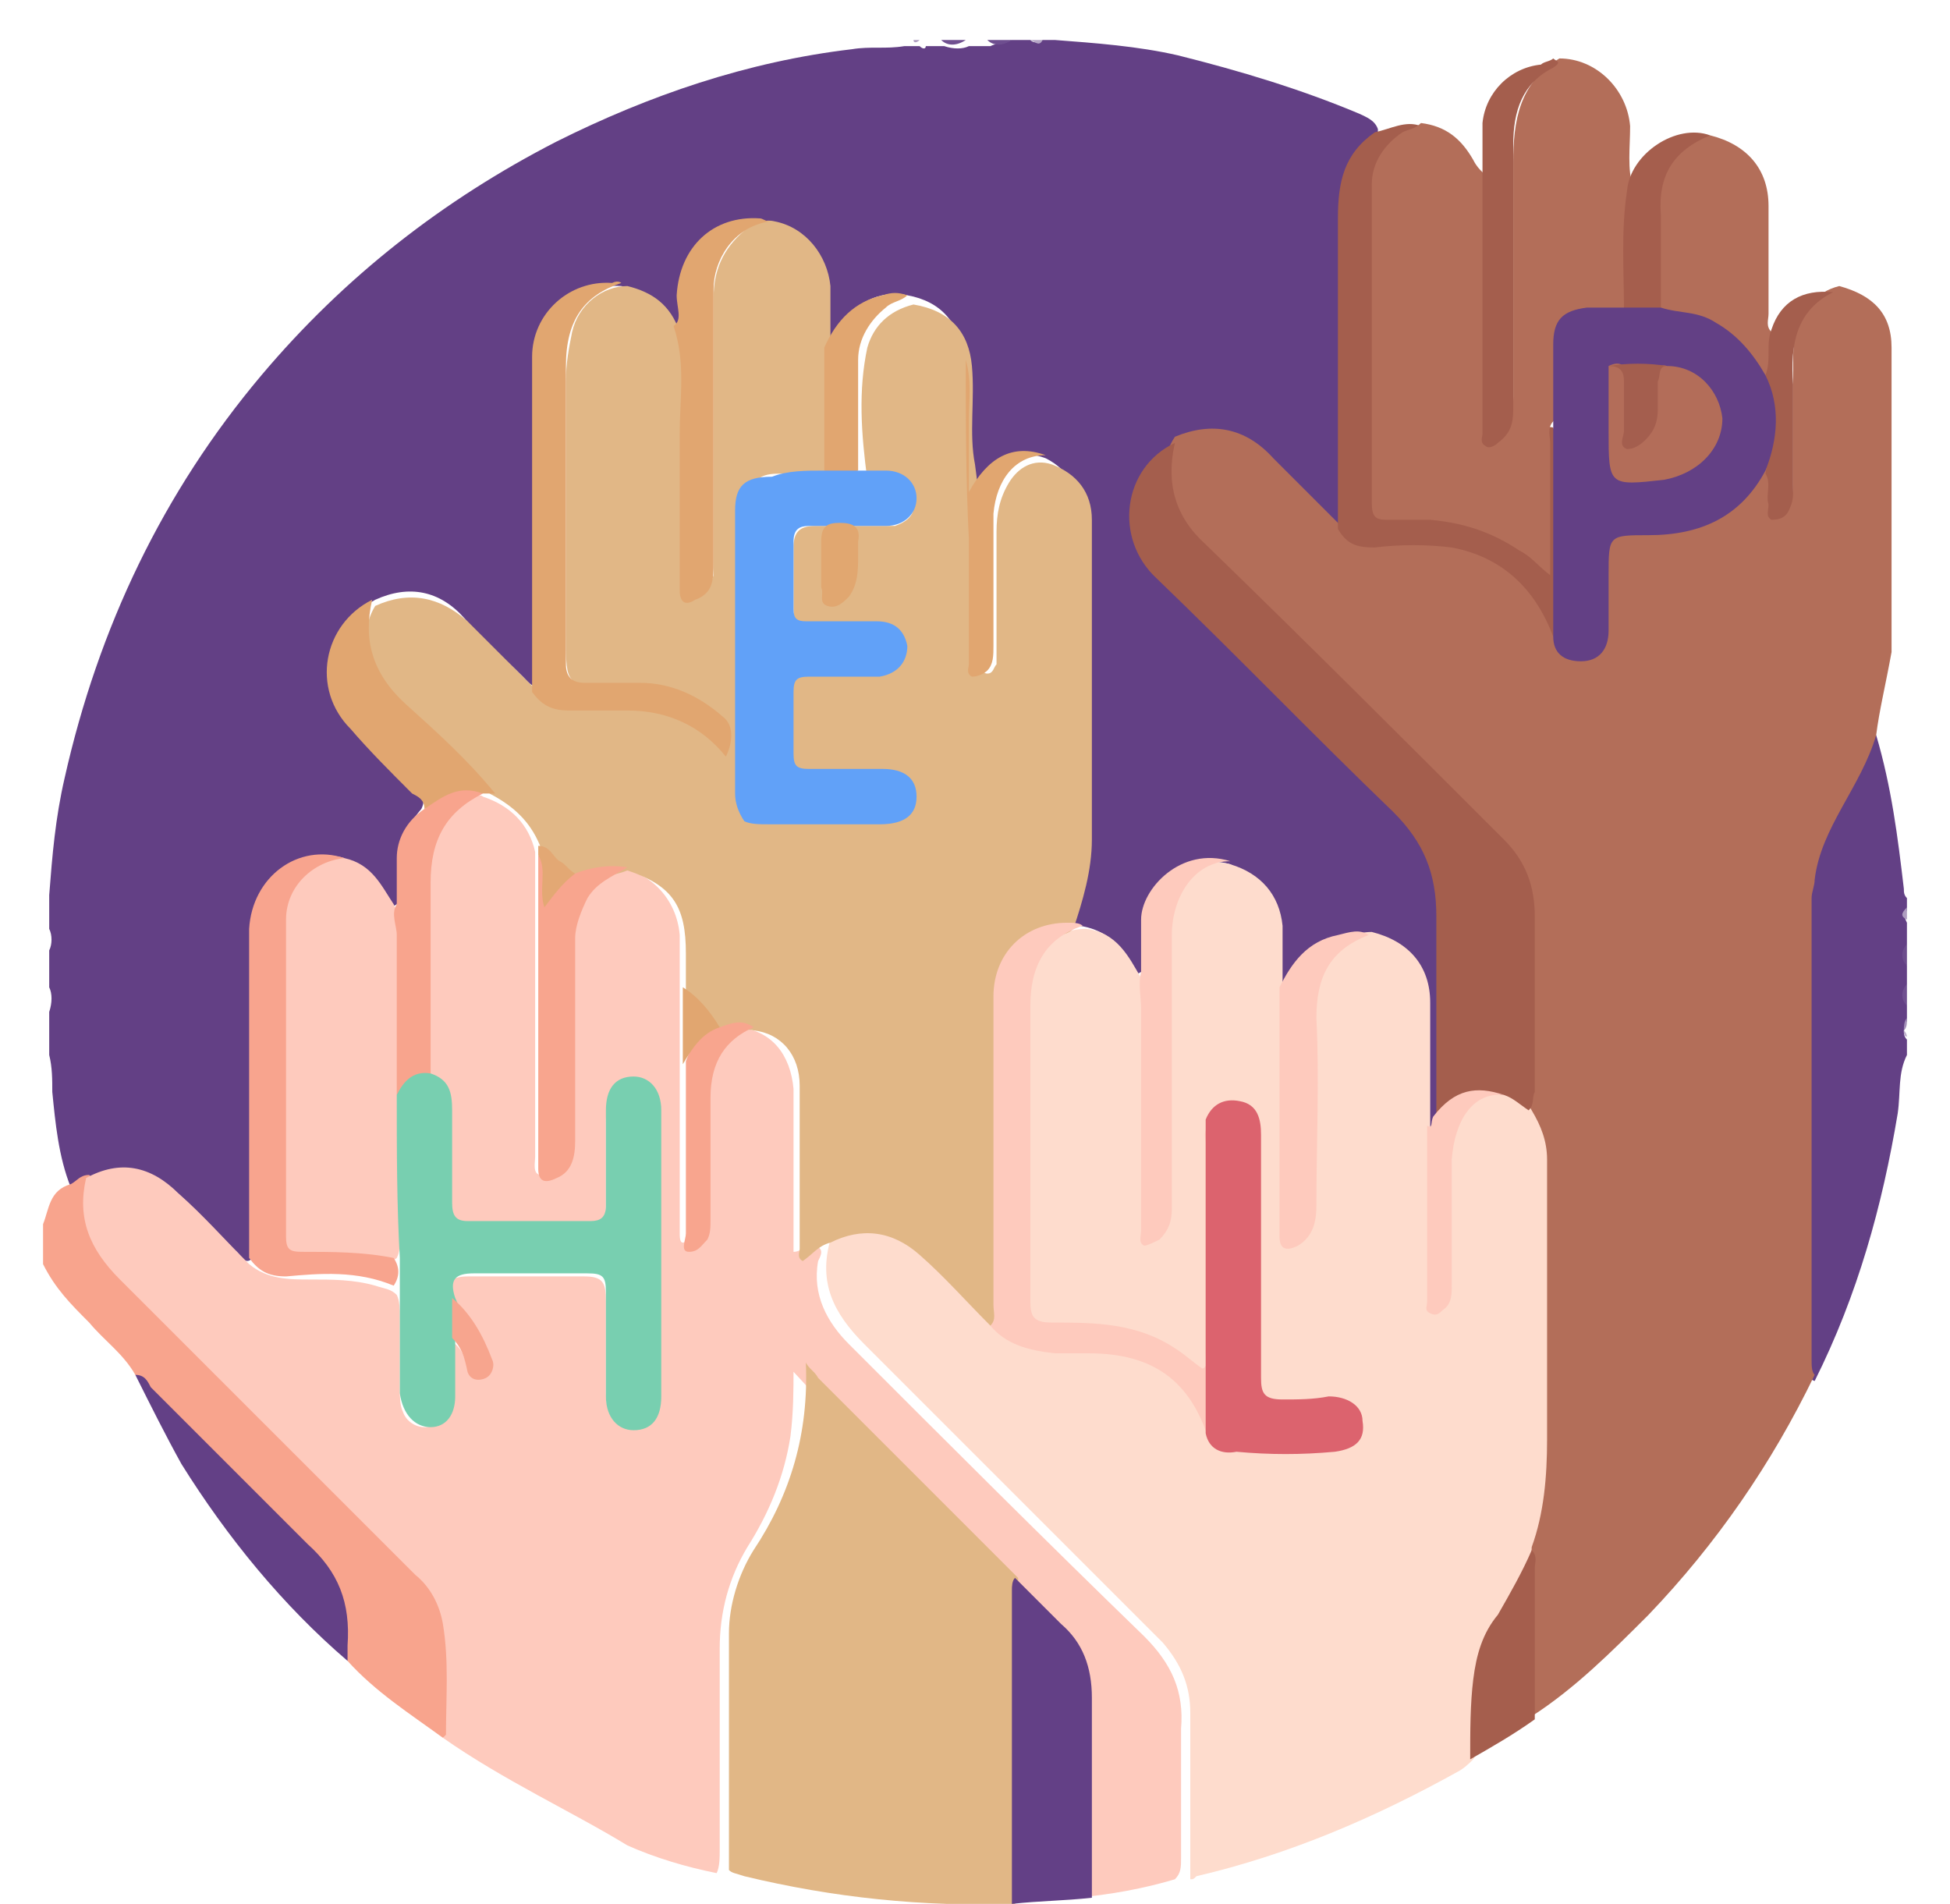
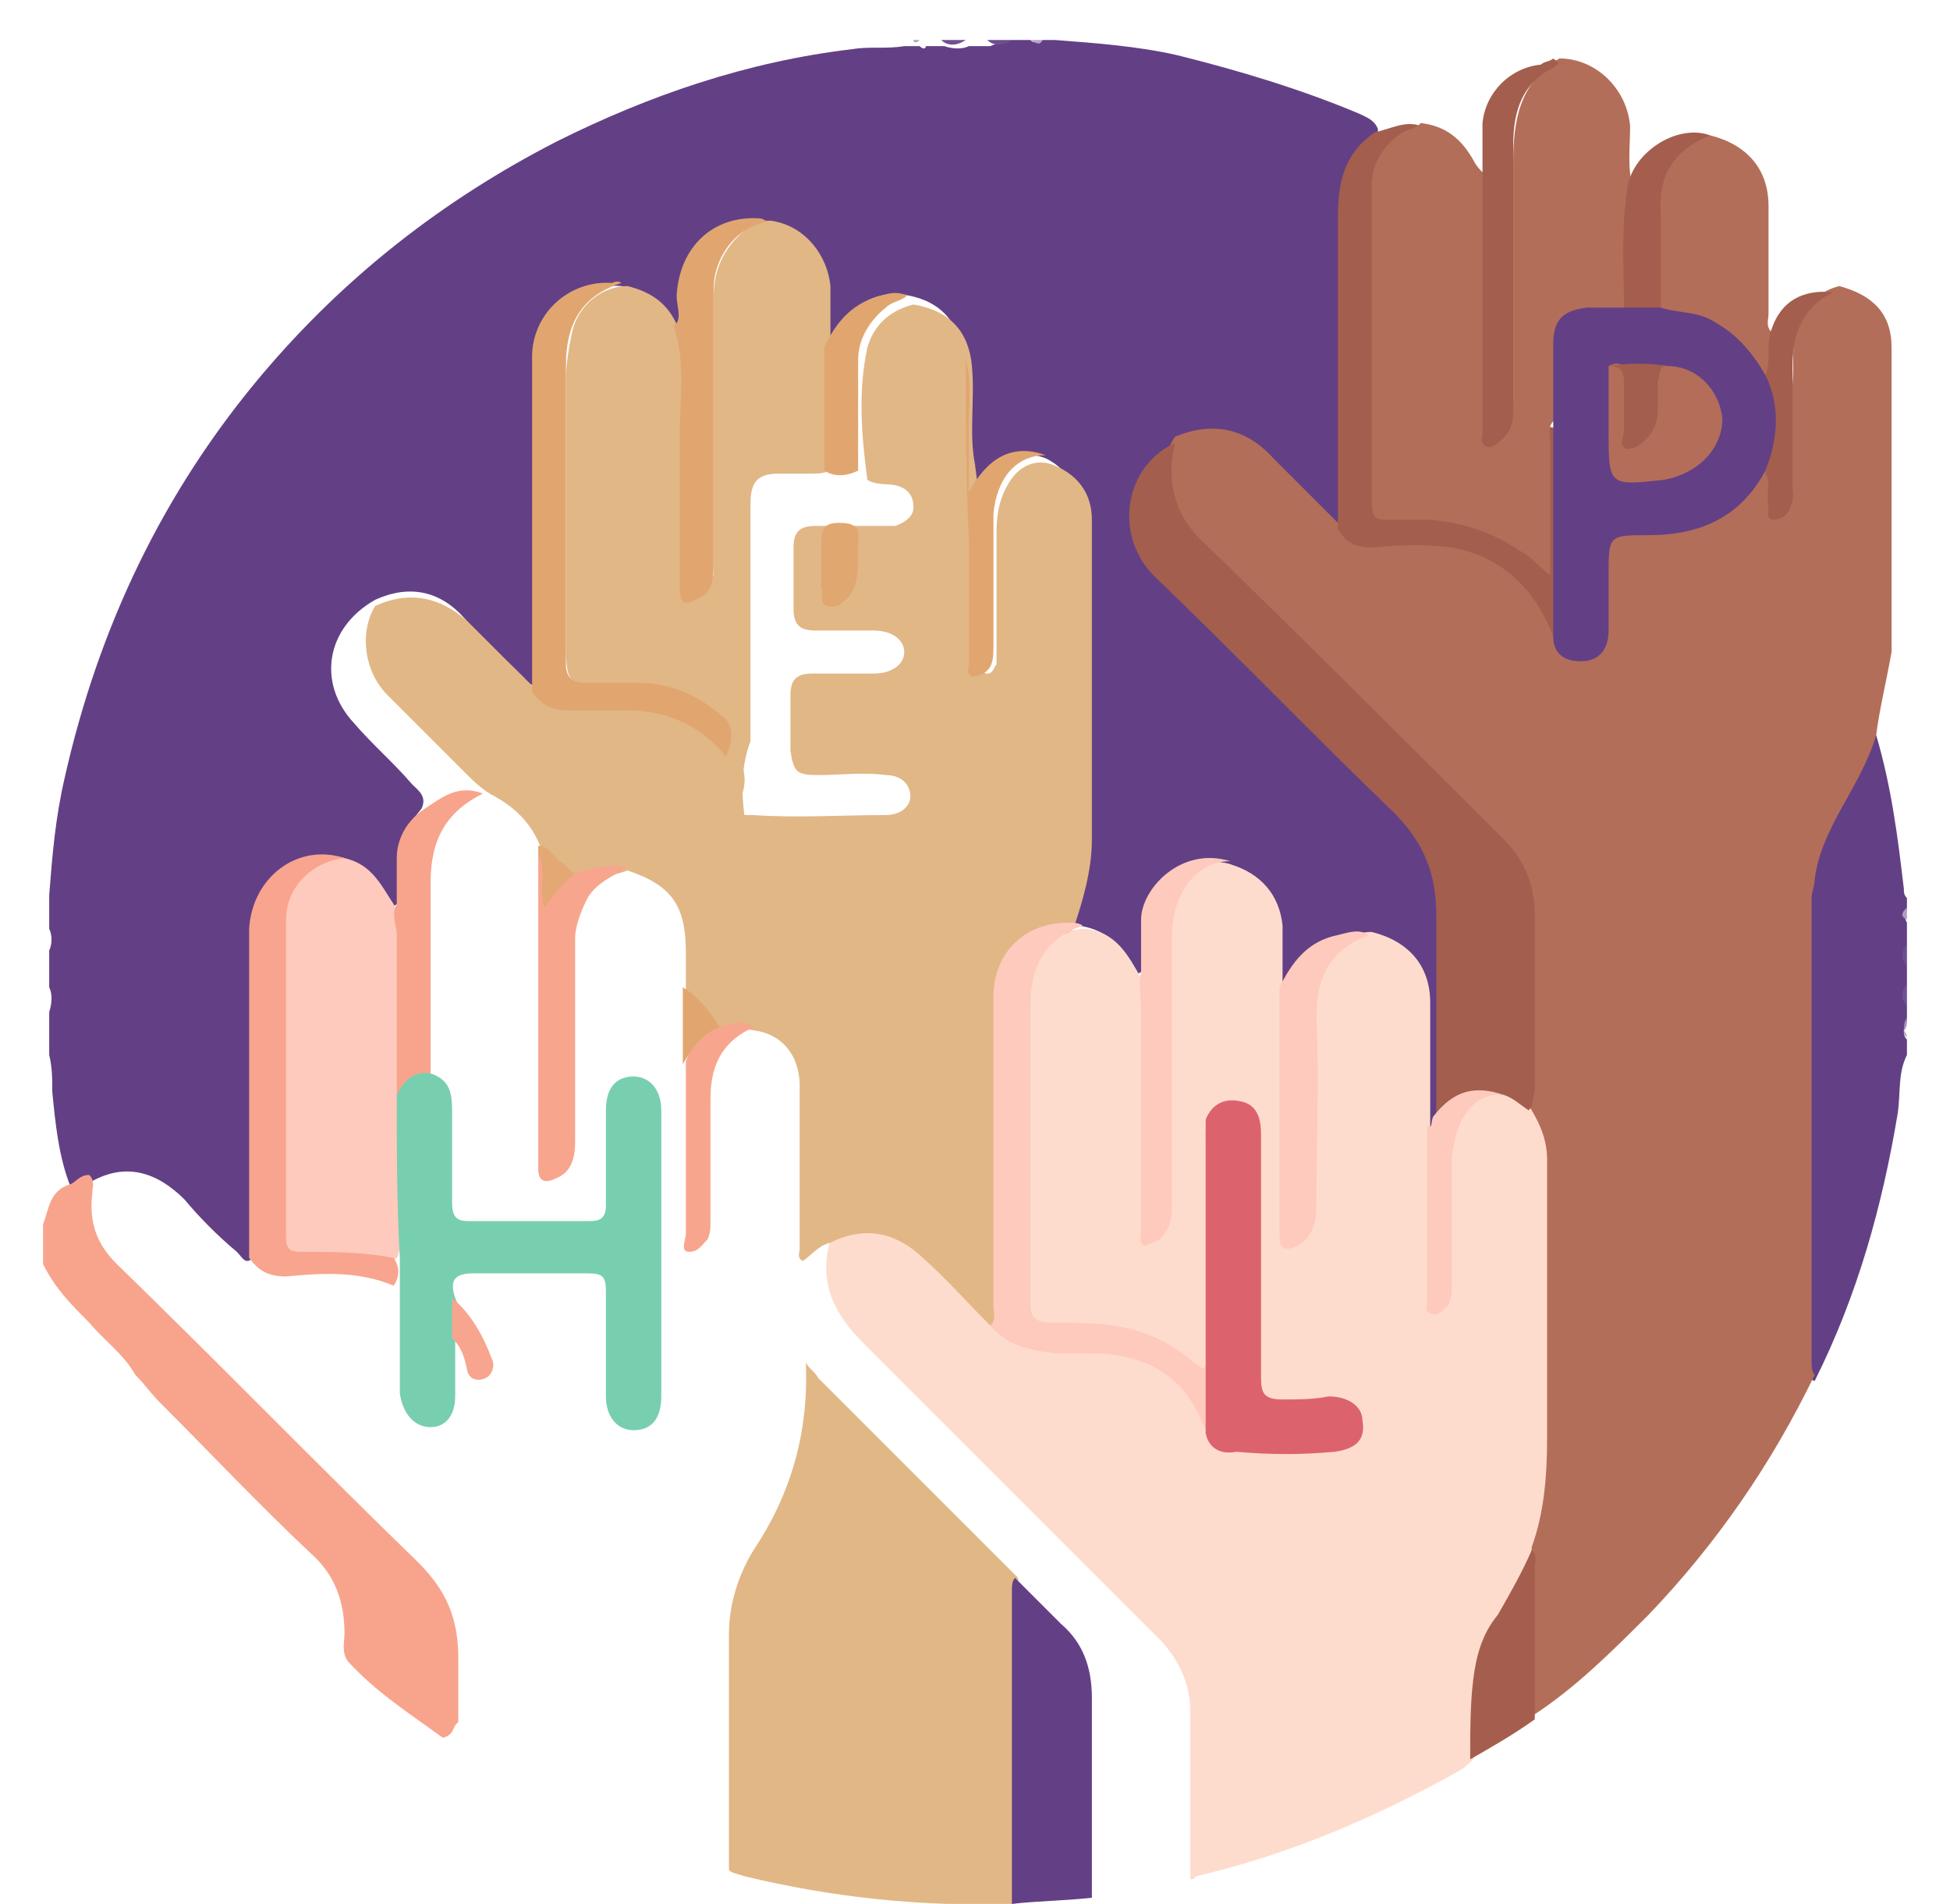
<svg xmlns="http://www.w3.org/2000/svg" version="1.1" id="Layer_1" x="0px" y="0px" width="63.4px" height="61.9px" viewBox="0 0 63.4 61.9" style="enable-background:new 0 0 63.4 61.9;" xml:space="preserve">
  <style type="text/css">
	.st0{fill:#634085;}
	.st1{fill:#F8A48D;}
	.st2{fill:#6F4F8F;}
	.st3{fill:#705190;}
	.st4{fill:#6E4E8F;}
	.st5{fill:#80649D;}
	.st6{fill:#6D4D8D;}
	.st7{fill:#705090;}
	.st8{fill:#A490B9;}
	.st9{fill:#AF9DC0;}
	.st10{fill:#B6A6C6;}
	.st11{fill:#B09FC2;}
	.st12{fill:#BEAFCC;}
	.st13{fill:#B36E59;}
	.st14{fill:#FECABD;}
	.st15{fill:#FEDCCD;}
	.st16{fill:#E1B786;}
	.st17{fill:#A45E4D;}
	.st18{fill:#E1A670;}
	.st19{fill:#F8A48E;}
	.st20{fill:#634086;}
	.st21{fill:#A55E4D;}
	.st22{fill:#78CFB0;}
	.st23{fill:#F8A58E;}
	.st24{fill:#F7A58E;}
	.st25{fill:#E3A874;}
	.st26{fill:#DC636E;}
	.st27{fill:#61A1F8;}
	.st28{fill:#E1A770;}
	.st29{fill:#B36D59;}
	.st30{fill:#A45E4E;}
</style>
  <g>
    <path class="st0" d="M32.9,1.3c0.2,0,0.4,0,0.6,0c0.1,0.1,0.2,0.1,0.4,0c0.1,0,0.2,0,0.4,0c1.3,0.1,2.7,0.2,4,0.5   c2,0.5,4,1.1,5.9,1.9c0.2,0.1,0.5,0.2,0.6,0.5c0,0.1,0,0.2-0.1,0.2c-0.9,0.8-1,1.8-0.9,2.9c0,2.9,0,5.9,0,8.8c0,0.3,0,0.6-0.1,0.9   c-0.2,0.4-0.4,0.1-0.6,0c-0.6-0.6-1.2-1.2-1.8-1.8c-0.9-0.9-1.8-1.1-3-0.6c-1.6,1-1.8,2.7-0.5,4.1c2.6,2.6,5.2,5.3,7.9,7.8   c0.7,0.7,1.2,1.6,1.2,2.6c0,2.4,0.1,4.9,0,7.3c-0.1,0.2,0,0.5-0.4,0.4c-0.2-0.2-0.1-0.5-0.1-0.7c0-1,0-2,0-3c0-1.2-0.5-2.1-1.7-2.5   c-0.9-0.3-1.8,0.1-2.4,1.1C42,31.8,42,32.2,41.6,32c-0.2-0.5-0.1-1-0.1-1.5c0.1-1.2-0.5-1.9-1.5-2.4c-1.4-0.4-2.7,0.6-2.8,2.1   c0,0.5,0.1,0.9-0.1,1.4c-0.3,0.2-0.4-0.1-0.4-0.3c-0.3-0.7-0.9-1.1-1.6-1.2c-0.2-0.1-0.4-0.1-0.5-0.3c-0.1-0.2,0-0.5,0.1-0.7   c0.3-1,0.4-2.1,0.4-3.2c0-3,0-6,0-9c0-0.9-0.3-1.6-1.1-2c-0.8-0.3-1.5-0.1-2,0.5c-0.1,0.1-0.2,0.4-0.5,0.3   c-0.2-0.1-0.2-0.4-0.2-0.6c0-1.1,0-2.1,0-3.2c0-0.1,0-0.2,0-0.3c-0.1-1.1-0.7-1.8-1.8-2c-0.9-0.2-1.8,0.3-2.3,1.1   c-0.1,0.2-0.1,0.5-0.4,0.4c-0.2-0.5-0.1-1-0.1-1.6c0-1.2-0.5-1.9-1.6-2.3C23.5,7,22.3,8,22.2,9.7c0,0.3,0.1,0.8-0.2,1   c-0.1,0-0.2-0.1-0.2-0.2c-0.4-0.7-0.9-1.1-1.6-1.2c-1.5-0.1-2.5,0.8-2.5,2.3c0,3.2,0,6.4,0,9.6c0,0.3,0,0.6-0.1,0.9   c-0.2,0.4-0.4,0.1-0.6-0.1c-0.6-0.6-1.3-1.2-1.9-1.9c-0.8-0.9-1.8-1.1-2.9-0.6c-1.6,0.9-1.9,2.7-0.7,4c0.6,0.7,1.3,1.3,1.9,2   c0.2,0.2,0.5,0.4,0.3,0.8c-0.6,0.7-0.8,1.4-0.7,2.3c0,0.3,0,0.5-0.1,0.8c-0.3,0.2-0.4-0.1-0.4-0.3c-0.3-0.6-0.8-1-1.4-1.1   c-1.5-0.3-2.7,0.7-2.7,2.3c0,1.7,0,3.5,0,5.2c0,1.5,0,3,0,4.5c0,0.3,0,0.6-0.1,0.8c-0.3,0.4-0.4,0.1-0.6-0.1   C7.1,40.2,6.5,39.6,6,39c-0.9-0.9-1.9-1.2-3-0.6c-0.3,0-0.4,0.4-0.7,0.2c-0.4-1-0.5-2.1-0.6-3.1c0-0.4,0-0.8-0.1-1.2   c0-0.5,0-0.9,0-1.4c0.1-0.3,0.1-0.6,0-0.8c0-0.4,0-0.8,0-1.2c0.1-0.2,0.1-0.5,0-0.7c0-0.4,0-0.7,0-1.1c0.1-1.3,0.2-2.5,0.5-3.8   c1.1-4.9,3.2-9.3,6.4-13.1c2.7-3.2,5.9-5.7,9.6-7.6c3-1.5,6.2-2.6,9.6-3c0.6-0.1,1.1,0,1.7-0.1c0.2,0,0.3,0,0.5,0   c0.1,0.1,0.2,0.1,0.2,0c0.2,0,0.4,0,0.6,0c0.3,0.1,0.6,0.1,0.8,0c0.2,0,0.5,0,0.7,0C32.4,1.4,32.6,1.4,32.9,1.3z" />
    <path class="st0" d="M61,23.9c0.5,1.7,0.7,3.3,0.9,5c0,0.1,0,0.2,0.1,0.3c0,0.1,0,0.2,0,0.4c-0.1,0.1-0.1,0.2,0,0.4   c0,0.2,0,0.5,0,0.7c-0.1,0.2-0.1,0.5,0,0.7c0,0.2,0,0.4,0,0.6c-0.1,0.2-0.1,0.5,0,0.7c0,0.2,0,0.3,0,0.5c-0.1,0.1,0,0.2-0.1,0.3   c0,0.1,0,0.2,0.1,0.3c0,0.2,0,0.3,0,0.5c-0.3,0.6-0.2,1.2-0.3,1.9c-0.5,3-1.3,5.9-2.7,8.7c-0.3-0.1-0.3-0.4-0.3-0.7   c0-5,0-9.9,0-14.9c0-0.9,0.3-1.8,0.7-2.7c0.4-0.7,0.9-1.4,1.1-2.2C60.7,24.1,60.8,23.9,61,23.9z" />
    <path class="st1" d="M14.4,56.5c-1.1-0.8-2.2-1.5-3.1-2.5c-0.2-0.3-0.1-0.6-0.1-0.9c0-1-0.3-1.9-1.1-2.6c-1.7-1.6-3.3-3.3-4.9-4.9   c-0.3-0.3-0.5-0.6-0.8-0.9c-0.4-0.7-1-1.1-1.5-1.7c-0.6-0.6-1.1-1.1-1.5-1.9c0-0.4,0-0.9,0-1.3c0.2-0.5,0.2-1.1,0.9-1.3   c0.2-0.1,0.3-0.3,0.6-0.3c0.2,0.2,0.1,0.4,0.1,0.6c-0.1,0.9,0.1,1.6,0.8,2.3c3.3,3.2,6.5,6.5,9.8,9.7c0.9,0.9,1.3,1.8,1.3,3.1   c0,0.7,0,1.4,0,2.1C14.7,56.1,14.8,56.4,14.4,56.5z" />
    <path class="st2" d="M-413.8,173.3c1.2,1.8,1.2,3.5,0,5.3C-413.8,176.8-413.8,175.1-413.8,173.3z" />
    <path class="st3" d="M31.4,1.3c-0.3,0.2-0.6,0.2-0.8,0C30.8,1.3,31.1,1.3,31.4,1.3z" />
    <path class="st4" d="M32.9,1.3c-0.3,0.2-0.6,0.2-0.8,0C32.4,1.3,32.6,1.3,32.9,1.3z" />
    <path class="st5" d="M-413.8,161.3c1.2,1.5,1.1,3,0,4.5C-413.8,164.3-413.8,162.8-413.8,161.3z" />
    <path class="st6" d="M62,31.4c-0.2-0.2-0.2-0.5,0-0.7C62,30.9,62,31.1,62,31.4z" />
    <path class="st7" d="M62,32.7c-0.2-0.2-0.2-0.5,0-0.7C62,32.2,62,32.4,62,32.7z" />
    <path class="st8" d="M61.9,33.5c0-0.1,0-0.3,0.1-0.4C62,33.3,62,33.4,61.9,33.5C62,33.5,62,33.5,61.9,33.5z" />
    <path class="st9" d="M62,29.9c-0.2-0.1-0.2-0.2,0-0.4C62,29.7,62,29.8,62,29.9z" />
    <path class="st10" d="M33.9,1.3c-0.1,0.2-0.2,0.1-0.4,0C33.6,1.3,33.7,1.3,33.9,1.3z" />
    <path class="st11" d="M29.9,1.3c-0.1,0.1-0.2,0.1-0.2,0C29.8,1.3,29.9,1.3,29.9,1.3z" />
    <path class="st12" d="M61.9,33.5C61.9,33.5,62,33.5,61.9,33.5c0.1,0.1,0.1,0.2,0.1,0.2C61.9,33.7,61.9,33.6,61.9,33.5z" />
    <path class="st13" d="M61,23.9c-0.5,1.7-1.8,3-2,4.7c0,0.2-0.1,0.4-0.1,0.6c0,5,0,10,0,15c0,0.2,0,0.4,0.1,0.5   c-1.4,2.9-3.2,5.5-5.4,7.8c-1.2,1.2-2.4,2.4-3.8,3.3c-0.2-0.3-0.2-0.6-0.2-0.9c0-1.5,0-3.1,0-4.6c0.8-4.2,0.2-8.4,0.4-12.7   c0-0.5-0.1-0.9-0.3-1.4c0-2.1,0-4.2,0-6.3c0-1.1-0.3-2-1.1-2.7c-3.3-3.3-6.5-6.5-9.8-9.8c-0.6-0.6-1-1.4-0.9-2.3   c0-0.3,0.1-0.6,0.3-0.9c1.2-0.5,2.3-0.3,3.2,0.7c0.7,0.7,1.4,1.4,2.1,2.1c0.6,0.5,1.3,0.5,2,0.5c0.6,0,1.2-0.1,1.8,0.1   c1.7,0.4,2.8,1.4,3.4,3c0.1,0.4,0.4,0.7,0.9,0.6c0.5-0.1,0.6-0.4,0.6-0.9c0-0.8,0-1.6,0-2.4c0-0.7,0.1-0.8,0.8-0.8   c0.6,0,1.2,0,1.9-0.1c0.9-0.2,1.6-0.6,2.1-1.4c0.1-0.2,0.2-0.4,0.5-0.5c0.3,0.1,0.2,0.4,0.3,0.7c0,0.2,0,0.4,0.1,0.7   c0.4-0.2,0.4-0.5,0.4-0.9c0-1.3,0-2.5,0-3.8c0-0.3,0-0.7,0.1-1c0.2-0.7,0.6-1.3,1.4-1.5c1.1,0.3,1.7,0.9,1.7,2c0,3.3,0,6.6,0,9.9   C61.3,22.3,61.1,23.1,61,23.9z" />
-     <path class="st14" d="M14.4,56.5c0,0,0.1-0.1,0.1-0.1c0-1.2,0.1-2.4-0.1-3.6c-0.1-0.6-0.4-1.2-0.9-1.6c-3.2-3.2-6.4-6.4-9.6-9.6   c-1-1-1.4-2-1.1-3.3c1.1-0.6,2.1-0.4,3,0.5c0.8,0.7,1.5,1.5,2.3,2.3c0.6,0.5,1.3,0.5,2,0.5c0.7,0,1.4,0,2.1,0.2   c0.3,0.1,0.5,0.1,0.7,0.3c0.1,0.2,0.1,0.5,0.1,0.7c0,0.8,0,1.6,0,2.4c0,0.2,0,0.5,0.1,0.7c0.1,0.3,0.4,0.5,0.7,0.5   c0.4,0,0.6-0.3,0.6-0.6c0-0.3,0-0.7,0-1.1c0-0.3,0-0.6,0.1-0.9c0.2-0.3,0.3-0.1,0.4,0c0.2,0.2,0.2,0.5,0.4,0.7   c0.1,0.2,0.2,0.3,0.4,0.3c0.2-0.1,0.1-0.3,0.1-0.5c-0.2-0.6-0.5-1.1-0.9-1.5c-0.1-0.2-0.3-0.3-0.4-0.6c-0.1-0.5,0.2-0.7,0.7-0.7   c1.3,0,2.6,0,3.8,0c0.6,0,0.7,0.2,0.7,0.8c0,1,0,2,0,3c0,0.7,0.3,1.1,0.7,1.1c0.5,0,0.7-0.4,0.7-1.1c0-2.9,0-5.9,0-8.8   c0-0.7-0.2-1.1-0.7-1.1c-0.5,0-0.7,0.4-0.7,1.1c0,0.9,0,1.8,0,2.7c0,0.7-0.2,0.9-0.9,0.9c-1.2,0-2.4,0-3.6,0   c-0.7,0-0.8-0.2-0.9-0.9c0-0.8,0-1.6,0-2.4c0-0.6-0.1-1.2-0.6-1.6c-0.1-0.2-0.1-0.5-0.1-0.7c0-2,0-3.9,0-5.9c0-1.2,0.5-2.2,1.7-2.7   c0.1,0,0.3-0.1,0.4,0c0.9,0.3,1.5,0.9,1.7,1.8c0,0.1,0,0.3,0,0.4c0,3.1,0,6.2,0,9.3c0,0.1,0,0.2,0,0.2c0,0.2-0.1,0.6,0.2,0.6   c0.3,0,0.4-0.2,0.5-0.5c0.1-0.3,0.1-0.6,0.1-0.9c0-2,0-4,0-6c0-1.3,0.5-2.1,1.8-2.6c1.1,0.1,2,1,2.1,2.2c0,0.6,0,1.2,0,1.8   c0,0.8,0,1.6,0,2.4c0,1.7,0,3.3,0,5c0,0.2,0,0.3,0,0.5c0,0.1,0,0.3,0.1,0.3c0.1,0,0.2-0.1,0.2-0.2c0.1-0.2,0.1-0.5,0.1-0.7   c0-1.2,0-2.4,0-3.5c0-0.7,0.1-1.3,0.5-1.9c0.3-0.3,0.6-0.6,1-0.7c1.1,0.1,1.7,0.9,1.8,2c0,1.6,0,3.2,0,4.7c0,0.2,0,0.4,0,0.6   c0.3,0,0.4-0.3,0.7-0.2c0.3,0.1,0.2,0.3,0.1,0.5c-0.2,1.1,0.3,2,1,2.7c3.2,3.2,6.4,6.4,9.6,9.5c0.9,0.9,1.3,1.8,1.2,3   c0,1.4,0,2.8,0,4.2c0,0.3,0,0.5-0.2,0.7c-1,0.3-2.1,0.5-3.2,0.6c-0.2-0.2-0.1-0.5-0.1-0.8c0-1.8,0-3.5,0-5.3c0-1.1-0.3-2.1-1.2-2.9   c-0.4-0.4-0.9-0.8-1.2-1.3c-2.2-2.2-4.5-4.4-6.7-6.8c0,0,0-0.1,0-0.1c0,0.7,0,1.4-0.1,2.2c-0.2,1.3-0.7,2.5-1.4,3.6   c-0.6,1-0.9,2.1-0.9,3.3c0,2.2,0,4.3,0,6.5c0,0.3,0,0.6-0.1,0.8c-1-0.2-2-0.5-2.9-0.9C18.6,58.9,16.4,57.9,14.4,56.5z" />
    <path class="st15" d="M38.7,61.1c0-1.8,0-3.6,0-5.4c0-0.9-0.3-1.6-0.9-2.3c-3.2-3.2-6.5-6.5-9.7-9.7c-1-1-1.5-2-1.1-3.4   c0.6-0.6,1.3-0.4,2-0.3c0.5,0.1,0.8,0.3,1.2,0.7c0.8,0.7,1.5,1.5,2.2,2.3c0.4,0.5,1,0.7,1.7,0.6c0.4,0,0.9,0,1.4,0   c1.4,0,2.6,0.6,3.5,1.7c0.3,0.4,0.3,0.9,0.5,1.3c0.2,0.3,0.4,0.5,0.8,0.5c1.1,0.1,2.1,0.1,3.2,0c0.4-0.1,0.8-0.2,0.7-0.7   c0-0.4-0.4-0.7-0.9-0.6c-0.5,0-0.9,0-1.4,0c-0.9,0-1-0.1-1-1c0-2.2,0-4.5,0-6.7c0-0.4,0-0.7,0-1.1c0-0.4-0.2-0.7-0.6-0.8   c-0.4-0.1-0.7,0.1-0.9,0.5c-0.1,0.2-0.1,0.5-0.1,0.8c0,2.1,0,4.1,0,6.2c0,0.2,0,0.3,0,0.5c0,0.2,0,0.4-0.2,0.5   c-0.2,0.1-0.3,0-0.5-0.2c-1.1-1-2.4-1.2-3.8-1.3c-0.2,0-0.3,0-0.5,0c-0.8,0-0.9-0.1-0.9-0.9c0-2.3,0-4.7,0-7c0-1,0-2,0-3   c0-1.2,0.8-2.1,1.9-2.1c1,0.1,1.4,0.9,1.8,1.6c0.3,0.4,0.2,0.9,0.2,1.3c0,2.2,0,4.4,0,6.6c0,0.2-0.1,0.6,0.2,0.6   c0.3,0,0.4-0.3,0.5-0.6c0.1-0.3,0-0.5,0-0.8c0-2.7,0-5.4,0-8.1c0-0.7,0.1-1.4,0.5-2c0.4-0.5,0.8-0.9,1.5-0.7c1,0.3,1.6,1,1.7,2   c0,0.7,0,1.3,0,2c0.2,0.3,0.2,0.6,0.2,0.9c0,2.1,0,4.1,0,6.2c0,0.2,0,0.4,0,0.5c0,0.2-0.1,0.6,0.2,0.6c0.3,0,0.4-0.3,0.5-0.6   c0.1-0.3,0.1-0.6,0.1-0.9c0-2,0-4,0-6c0-0.6,0.1-1.2,0.6-1.8c0.3-0.4,0.7-0.7,1.3-0.7c1.2,0.3,1.9,1.1,1.9,2.3c0,1.4,0,2.7,0,4.1   c0.2,0.2,0.2,0.5,0.2,0.8c0,1.4,0,2.8,0,4.2c0,0.2,0,0.3,0,0.5c0,0.1,0,0.2,0.1,0.2c0.1,0,0.1,0,0.2-0.1c0.1-0.2,0.1-0.5,0.1-0.7   c0-1.2,0-2.4,0-3.5c0-0.5,0-0.9,0.2-1.4c0.3-0.7,0.7-1.2,1.5-1.2c0.4,0,0.8,0.2,1,0.6c0.3,0.5,0.5,1,0.5,1.6c0,3,0,6.1,0,9.1   c0,1.2-0.1,2.4-0.5,3.5c0,0.6-0.3,1.2-0.6,1.6c-0.9,1.3-1.2,2.8-1.2,4.3c0,0.3,0.1,0.7-0.1,1c-0.1,0.1-0.3,0.3-0.5,0.4   c-2.7,1.5-5.5,2.7-8.5,3.4C38.8,61.1,38.8,61.1,38.7,61.1z" />
    <path class="st16" d="M32.2,43.1c-0.8-0.8-1.5-1.6-2.3-2.3C29,40,28,39.9,27,40.4c-0.4,0.1-0.6,0.4-0.9,0.6   c-0.2-0.1-0.1-0.3-0.1-0.4c0-1.8,0-3.6,0-5.3c0-1-0.6-1.7-1.5-1.8c-0.3-0.1-0.7,0.2-1,0.1c-0.5-0.4-0.9-0.9-1.2-1.4   c0-0.4,0-0.8,0-1.2c0-1.5-0.4-2.2-1.9-2.7c-0.5,0.2-1,0.2-1.5,0.3c-0.6-0.1-0.9-0.7-1.3-1c-0.3-0.8-0.8-1.3-1.5-1.7   c-0.4-0.2-0.7-0.5-1-0.8c-0.8-0.8-1.7-1.7-2.5-2.5c-0.8-0.8-0.9-2.1-0.4-2.9c1.1-0.5,2.1-0.3,3,0.5c0.8,0.8,1.5,1.5,2.3,2.3   c0.6,0.5,1.3,0.5,2.1,0.5s1.5-0.1,2.2,0.1c0.9,0.3,1.6,0.7,2.2,1.4c0.2,0.5,0.3,0.9,0.1,1.4c-0.2,0.6-0.2,0.6,0.4,0.6   c1.4,0.1,2.9,0,4.3,0c0.5,0,0.8-0.3,0.8-0.6c0-0.4-0.3-0.7-0.8-0.7c-0.7-0.1-1.5,0-2.2,0c-0.7,0-0.8-0.1-0.9-0.8c0-0.6,0-1.2,0-1.8   c0-0.5,0.2-0.7,0.7-0.7c0.6,0,1.1,0,1.7,0c0.1,0,0.2,0,0.3,0c0.6,0,1-0.3,1-0.7c0-0.4-0.4-0.7-1-0.7c-0.6,0-1.3,0-1.9,0   c-0.5,0-0.7-0.2-0.7-0.7c0-0.7,0-1.3,0-2c0-0.5,0.2-0.7,0.7-0.7c0.7,0,1.3,0,2,0c0.2,0,0.4,0,0.6,0c0.3-0.1,0.6-0.3,0.6-0.6   c0-0.4-0.2-0.6-0.5-0.7c-0.3-0.1-0.7,0-1-0.2c0-0.1,0,0,0,0c-0.2-1.5-0.3-2.9,0-4.3c0.2-0.7,0.7-1.2,1.5-1.4c1.2,0.2,1.8,0.9,1.9,2   c0.1,1.1-0.1,2.2,0.1,3.2c0.3,2.1,0.2,4.3,0.2,6.4c0,0.1,0,0.4,0.2,0.4c0.2,0,0.2-0.2,0.3-0.3c0-0.2,0-0.4,0-0.6c0-1.2,0-2.4,0-3.7   c0-0.6,0.1-1.1,0.4-1.6c0.3-0.5,0.8-0.8,1.4-0.6c0.8,0.3,1.3,0.9,1.3,1.8c0,3.5,0,7,0,10.4c0,1-0.3,2-0.6,2.9   c-0.1,0.1-0.3,0.2-0.5,0.2c-1.1,0.4-1.7,1.1-1.7,2.3c0,1.4,0,2.7,0,4.1c0,1.9,0,3.8,0,5.7C32.5,42.6,32.6,42.9,32.2,43.1z" />
    <path class="st16" d="M24.2,26.5c-0.2,0.1-0.4,0.1-0.6-0.1c-0.2-0.2-0.1-0.4,0.1-0.6c0.3-0.4,0.2-0.9,0-1.3   c0.1-0.9-0.4-1.4-1.2-1.8c-0.8-0.4-1.7-0.4-2.5-0.4c-1.6,0-1.6,0-1.6-1.6c0-2.8,0-5.5,0-8.3c0-0.6,0.1-1.1,0.2-1.6   c0.2-0.9,1-1.5,1.8-1.5c0.8,0.2,1.4,0.6,1.7,1.5c0.4,0.4,0.4,0.9,0.4,1.4c0,2.2,0,4.4,0,6.5c0,0.2-0.2,0.6,0.2,0.7   c0.3,0,0.4-0.4,0.5-0.7c0-0.3,0-0.6,0-0.8c0-2.7,0-5.5,0-8.2c0-0.9,0.3-1.6,1-2.2c0.3-0.2,0.6-0.4,1-0.3c1,0.2,1.7,1.1,1.8,2.1   c0,0.6,0,1.3,0,1.9c0,0,0.1,0.1,0.1,0.1c0.1,1.3,0.2,2.6,0,3.9c-0.2,0.2-0.5,0.2-0.7,0.2c-0.3,0-0.7,0-1.1,0c-0.7,0-0.9,0.3-0.9,1   c0,1.1,0,2.1,0,3.2c0,1.5,0,3,0,4.5C24.1,24.9,24.1,25.7,24.2,26.5z" />
    <path class="st17" d="M49.7,36.1c-0.3-0.2-0.5-0.4-0.8-0.5c-0.7-0.1-1.3,0-1.8,0.5c-0.1,0.1-0.2,0.3-0.4,0.3c0-2.2,0-4.4,0-6.6   c0-1.4-0.4-2.4-1.4-3.4c-2.6-2.5-5.1-5.1-7.7-7.6c-1.4-1.3-1.1-3.6,0.6-4.4c-0.3,1.3,0,2.4,1,3.3c3.3,3.2,6.5,6.4,9.7,9.6   c0.7,0.7,1,1.5,1,2.5c0,1.9,0,3.8,0,5.7C49.8,35.7,49.9,35.9,49.7,36.1z" />
    <path class="st14" d="M11.2,27.9c0.9,0.2,1.2,0.9,1.6,1.5c0.2,0.4,0.2,0.8,0.2,1.2c0,1.7,0,3.3,0,5c0,1.5,0,3,0,4.6   c0,0.3,0,0.5-0.1,0.7c-0.1,0.1-0.3,0.1-0.5,0.1c-0.8-0.2-1.6-0.1-2.5-0.2c-0.7,0-0.8-0.1-0.8-0.8c0-3.4,0-6.7,0-10.1   c0-0.8,0.4-1.5,1.1-1.9C10.5,27.8,10.9,27.8,11.2,27.9z" />
    <path class="st14" d="M32.2,43.1c0.2-0.2,0.1-0.4,0.1-0.7c0-3.3,0-6.7,0-10c0-1.4,1-2.4,2.4-2.4c0.2,0,0.4,0,0.5,0.1   c-1.2,0.4-1.7,1.3-1.7,2.6c0,3.2,0,6.4,0,9.6c0,0.5,0.1,0.7,0.7,0.7c1.4,0,2.8,0,4.1,0.9c0.3,0.2,0.5,0.4,0.8,0.6   c0.2-0.1,0.1-0.3,0.1-0.5c0-2.3,0-4.6,0-6.8c0-0.2-0.1-0.4,0.1-0.6c0.2,0.2,0.2,0.5,0.2,0.8c0,2.9,0,5.8,0,8.6c0,0.3,0,0.6-0.2,0.8   c-0.6-1.9-1.8-2.8-3.9-2.8c-0.3,0-0.7,0-1.1,0C33.4,43.9,32.7,43.7,32.2,43.1z" />
    <path class="st17" d="M50.5,20.7c-0.6-1.6-1.7-2.6-3.3-2.9c-0.8-0.1-1.7-0.1-2.5,0c-0.6,0-0.9-0.1-1.2-0.6c0-3.4,0-6.7,0-10.1   c0-1.2,0.2-2.1,1.2-2.8c0.5-0.1,1-0.4,1.5-0.2c0,0.3-0.2,0.3-0.4,0.5c-0.7,0.4-1,1-1,1.8c0,3.2,0,6.5,0,9.7c0,0.7,0.1,0.7,0.7,0.7   c0.6,0,1.3,0,1.9,0.1c1,0.2,1.9,0.7,2.7,1.4c0.1-0.3,0.1-0.6,0.1-0.9c0-1,0-2,0-3c0-0.2-0.1-0.6,0.3-0.5c0.1,0.3,0.1,0.5,0.1,0.8   c0,1.8,0,3.5,0,5.2C50.7,20.1,50.8,20.5,50.5,20.7z" />
    <path class="st18" d="M20.2,9.2c-1.2,0.4-1.8,1.2-1.8,2.7c0,3.2,0,6.5,0,9.7c0,0.4,0.2,0.6,0.6,0.6c0.6,0,1.2,0,1.8,0   c1,0,1.9,0.4,2.7,1.1c0.4,0.3,0.3,0.9,0.1,1.3c-0.8-1-1.9-1.5-3.2-1.5c-0.6,0-1.3,0-1.9,0c-0.6,0-0.9-0.2-1.2-0.6   c0-3.6,0-7.2,0-10.9c0-1.4,1.2-2.5,2.6-2.4C20.1,9.1,20.2,9.2,20.2,9.2z" />
    <path class="st19" d="M11.2,27.9c-1,0.1-1.9,0.9-1.9,2c0,3.4,0,6.9,0,10.3c0,0.4,0.1,0.5,0.5,0.5c1,0,2,0,3,0.2   c0.2,0.3,0.2,0.6,0,0.9c-1.2-0.5-2.4-0.4-3.5-0.3c-0.6,0-0.9-0.2-1.2-0.6c0-3.6,0-7.1,0-10.7C8.2,28.5,9.7,27.4,11.2,27.9z" />
    <path class="st18" d="M25,7.2c-1.2,0.2-1.8,1.3-1.8,2.2c0,3,0,5.9,0,8.9c0,0.5,0,1-0.6,1.2c-0.3,0.2-0.5,0.1-0.5-0.3   c0-1.7,0-3.4,0-5.1c0-1.2,0.2-2.3-0.2-3.5C22.2,10.4,22,10,22,9.6C22.1,8,23.2,7,24.7,7.1C24.8,7.1,24.9,7.2,25,7.2z" />
    <path class="st14" d="M40,28c-1.2,0-1.9,1.2-1.9,2.4c0,3,0,5.9,0,8.9c0,0.4-0.1,0.7-0.4,1c-0.2,0.1-0.4,0.2-0.5,0.2   c-0.2-0.1-0.1-0.3-0.1-0.5c0-2.4,0-4.8,0-7.2c0-0.4-0.1-0.8,0-1.2c0-0.6,0-1.1,0-1.7C37.1,28.9,38.4,27.5,40,28z" />
-     <path class="st18" d="M12.1,19.5c-0.3,1.3,0,2.4,1.1,3.4c1,0.9,2,1.8,2.9,2.9c-0.1,0-0.2,0-0.4,0c-0.7,0-1.2,0.3-1.9,0.5   c0-0.3-0.2-0.4-0.4-0.5c-0.7-0.7-1.4-1.4-2-2.1C10.1,22.4,10.5,20.3,12.1,19.5z" />
    <path class="st14" d="M44.5,30.4c-1.3,0.5-1.7,1.4-1.7,2.7c0.1,2,0,4.1,0,6.1c0,0.5-0.1,1-0.6,1.3c-0.4,0.2-0.6,0.1-0.6-0.3   c0-2.7,0-5.4,0-8.1c0.4-0.8,0.9-1.5,1.9-1.7C43.9,30.3,44.2,30.2,44.5,30.4z" />
    <path class="st1" d="M13.8,26.3c0.6-0.4,1.1-0.8,1.9-0.5c-1.2,0.6-1.7,1.5-1.7,2.9c0,2.1,0,4.1,0,6.2c-0.4,0.2-0.7,0.5-1.1,0.7   c0-1.7,0-3.4,0-5.2c0-0.3-0.2-0.7,0-1c0-0.5,0-1,0-1.5C12.9,27.3,13.2,26.7,13.8,26.3z" />
    <path class="st18" d="M26.8,15.3c0-1.3,0-2.7,0-4c0.4-0.9,1-1.5,1.9-1.7c0.3-0.1,0.5-0.1,0.8,0C29.3,9.8,29,9.8,28.8,10   c-0.5,0.4-0.9,1-0.9,1.7c0,1.2,0,2.4,0,3.6C27.5,15.5,27.1,15.5,26.8,15.3z" />
    <path class="st18" d="M34,14.8c-1,0-1.6,0.8-1.7,1.9c0,1.4,0,2.9,0,4.3c0,0.3,0,0.6-0.2,0.8C32,21.9,31.8,22,31.6,22   c-0.2-0.1-0.1-0.3-0.1-0.4c0-1.4,0-2.8,0-4.1c-0.1-1.9-0.1-3.9-0.1-5.8c0.2,0.7,0.1,1.3,0.1,2c0,0.7,0,1.5,0,2.3   C32.1,14.9,32.9,14.4,34,14.8z" />
    <path class="st14" d="M46.6,36.3c0.7-0.9,1.4-1,2.3-0.7c-1-0.1-1.6,0.8-1.7,2.1c0,1.4,0,2.7,0,4.1c0,0.3,0,0.6-0.3,0.8   c-0.1,0.1-0.2,0.2-0.4,0.1c-0.2-0.1-0.1-0.2-0.1-0.4c0-0.7,0-1.4,0-2.1c0-1.2,0-2.4,0-3.6C46.6,36.7,46.5,36.5,46.6,36.3z" />
    <path class="st16" d="M23.7,60.8c0-2.6,0-5.2,0-7.7c0-0.9,0.3-1.9,0.8-2.7c1.2-1.8,1.8-3.8,1.7-6.1c0.1,0.2,0.3,0.3,0.4,0.5   c2,2,4,4,6,6c0.2,0.2,0.3,0.3,0.5,0.5c0.1,1,0.1,2.1,0.1,3.1c0,2.2,0,4.4,0,6.6c0,0.3,0.1,0.6-0.2,0.9c-3,0.1-5.9-0.2-8.8-0.9   C23.9,60.9,23.8,60.9,23.7,60.8z" />
    <path class="st20" d="M32.9,61.9c0-3.4,0-6.8,0-10.2c0-0.1,0-0.3,0.1-0.4c0.5,0.5,1,1,1.5,1.5c0.7,0.6,1,1.4,1,2.4   c0,2.2,0,4.4,0,6.5C34.6,61.8,33.8,61.8,32.9,61.9z" />
-     <path class="st20" d="M4.4,44.7c0.3,0,0.4,0.2,0.5,0.4c1.7,1.7,3.4,3.4,5.1,5.1c1,0.9,1.4,1.9,1.3,3.3c0,0.2,0,0.3,0,0.5   c-2.1-1.8-3.9-4-5.4-6.4C5.4,46.7,4.9,45.7,4.4,44.7z" />
    <path class="st21" d="M47.8,57.2c0-0.9,0-1.8,0.1-2.6c0.1-0.8,0.3-1.5,0.8-2.1c0.4-0.7,0.8-1.4,1.1-2.1c0.2,0.2,0.1,0.4,0.1,0.6   c0,1.6,0,3.3,0,4.9C49.2,56.4,48.5,56.8,47.8,57.2z" />
    <path class="st13" d="M50.5,13.7c-0.2,0.2-0.1,0.5-0.1,0.7c0,1.4,0,2.8,0,4.3c-0.4-0.3-0.6-0.6-1-0.8c-0.9-0.6-1.8-0.9-2.9-1   c-0.5,0-0.9,0-1.4,0c-0.4,0-0.5-0.1-0.5-0.6c0-3.4,0-6.9,0-10.3c0-0.7,0.4-1.3,1-1.7C45.8,4.2,46,4.2,46.2,4   c0.8,0.1,1.3,0.5,1.7,1.2c0.1,0.2,0.2,0.3,0.3,0.4c0.3,0.3,0.2,0.6,0.2,0.9c0,2.2,0,4.4,0,6.6c0,0.2,0,0.3,0,0.5   c0,0.2-0.1,0.5,0.2,0.6c0.3,0,0.4-0.3,0.5-0.5c0.1-0.3,0.1-0.6,0.1-0.8c0-2.5,0-5,0-7.6c0-1.4,0.2-2.6,1.5-3.4c1.2,0,2.2,1,2.3,2.2   c0,0.7-0.1,1.4,0.1,2C52.9,6.2,53,6.3,53,6.4c-0.1,1.1,0,2.3-0.1,3.4c0,0.1,0,0.2-0.1,0.3c-0.3,0.3-0.6,0.2-0.9,0.2   c-1,0-1.3,0.3-1.3,1.3c0,0.5,0,1,0,1.5C50.7,13.3,50.7,13.6,50.5,13.7z" />
    <path class="st13" d="M55.6,4.4c1.2,0.3,1.9,1.1,1.9,2.3c0,1.2,0,2.3,0,3.5c0,0.2-0.1,0.4,0.1,0.6c0.2,0.5,0.1,1-0.1,1.5   c-0.3,0.1-0.4-0.2-0.5-0.4c-0.6-0.9-1.5-1.4-2.5-1.5c-0.3,0-0.5-0.1-0.6-0.3c-0.1-1.3-0.1-2.5,0-3.8C53.9,5.2,54.7,4.5,55.6,4.4z" />
    <path class="st17" d="M50.5,1.9c0.1,0.1,0.3,0.1,0,0.3c-1,0.5-1.3,1.4-1.3,2.5c0,2.9,0,5.8,0,8.6c0,0.5-0.1,0.8-0.5,1.1   c-0.1,0.1-0.3,0.2-0.4,0.1c-0.2-0.1-0.1-0.3-0.1-0.4c0-1.5,0-3.1,0-4.6c0-1.3,0-2.6,0-3.8c0-0.6,0-1.1,0-1.7c0.1-1,0.9-1.8,1.9-1.9   C50.2,2,50.4,2,50.5,1.9z" />
    <path class="st21" d="M55.6,4.4C54.4,4.9,53.9,5.7,54,7c0,1,0,2.1,0,3.1c-0.4,0.2-0.8,0.2-1.2,0c0-1.3-0.1-2.6,0.1-3.9   C53,5,54.5,4,55.6,4.4z" />
    <path class="st17" d="M57.4,12.2c0.2-0.5,0-1,0.2-1.5c0.3-0.9,1-1.3,2-1.2c-1.2,0.6-1.4,1.7-1.3,3c0,1.1,0,2.2,0,3.4   c0,0.2,0,0.4-0.1,0.6c-0.1,0.3-0.3,0.4-0.6,0.4c-0.2-0.1-0.1-0.3-0.1-0.5c-0.1-0.3,0.1-0.7-0.1-1C57.6,14.2,57.6,13.2,57.4,12.2z" />
    <path class="st0" d="M57.4,12.2c0.5,1,0.4,2.1,0,3.1c-0.8,1.5-2.1,2.1-3.8,2.1c-1.3,0-1.3,0-1.3,1.3c0,0.6,0,1.2,0,1.8   c0,0.6-0.3,1-0.9,1c-0.6,0-0.9-0.3-0.9-0.8c0-2.3,0-4.7,0-7c0-0.8,0-1.7,0-2.5c0-0.8,0.3-1.1,1.1-1.2c0.4,0,0.8,0,1.2,0   c0.4,0,0.8,0,1.2,0c0.6,0.2,1.2,0.1,1.8,0.5C56.5,10.9,57,11.5,57.4,12.2z" />
    <path class="st22" d="M12.9,35.6c0.2-0.4,0.5-0.8,1.1-0.7c0.6,0.2,0.7,0.6,0.7,1.2c0,1,0,2,0,3c0,0.4,0.1,0.6,0.5,0.6   c1.3,0,2.6,0,4,0c0.3,0,0.5-0.1,0.5-0.5c0-1,0-2.1,0-3.1c0-0.7,0.3-1.1,0.9-1.1c0.5,0,0.9,0.4,0.9,1.1c0,3.1,0,6.2,0,9.3   c0,0.7-0.3,1.1-0.9,1.1c-0.5,0-0.9-0.4-0.9-1.1c0-1.1,0-2.2,0-3.4c0-0.5-0.1-0.6-0.6-0.6c-1.2,0-2.5,0-3.7,0   c-0.6,0-0.8,0.2-0.6,0.8c0.2,0.4,0.2,0.9,0,1.3c0,0.6,0,1.3,0,1.9c0,0.6-0.3,1-0.8,1c-0.5,0-0.9-0.4-1-1.1c0-1,0-2,0-3   c0-0.2,0-0.3,0-0.5c0-0.3,0-0.6,0-0.9C12.9,39.2,12.9,37.4,12.9,35.6z" />
    <path class="st23" d="M18.7,28.4c0.5-0.2,1.1-0.3,1.7-0.2c-0.5,0.3-1,0.5-1.3,1c-0.2,0.4-0.4,0.9-0.4,1.3c0,2.2,0,4.4,0,6.6   c0,0.5-0.1,1-0.6,1.2c-0.4,0.2-0.6,0.1-0.6-0.3c0-1.8,0-3.6,0-5.4c0-1.6,0-3.2,0-4.8c0.5,0.5,0.2,1,0.2,1.5   C17.9,28.9,18.2,28.5,18.7,28.4z" />
    <path class="st23" d="M23.4,33.4c0.3-0.1,0.7-0.3,1.1,0c-0.9,0.4-1.4,1.1-1.4,2.3c0,1.3,0,2.7,0,4c0,0.2,0,0.4-0.1,0.6   c-0.2,0.2-0.3,0.4-0.6,0.4c-0.3,0-0.1-0.4-0.1-0.6c0-1.8,0-3.7,0-5.6C22.5,34,22.7,33.4,23.4,33.4z" />
    <path class="st24" d="M14.7,43.5c0-0.4,0-0.9,0-1.3c0.6,0.5,1,1.2,1.3,2c0.1,0.2,0,0.5-0.2,0.6c-0.2,0.1-0.5,0.1-0.6-0.2   C15.1,44.1,15,43.8,14.7,43.5z" />
    <path class="st18" d="M23.4,33.4c-0.6,0.2-0.9,0.7-1.2,1.2c0-0.8,0-1.6,0-2.5C22.7,32.4,23.1,32.9,23.4,33.4z" />
    <path class="st25" d="M18.7,28.4c-0.4,0.3-0.7,0.7-1,1.1c-0.2-0.6,0.1-1.2-0.2-1.7c0-0.1,0-0.2,0-0.3c0.4,0,0.5,0.4,0.7,0.5   C18.4,28.1,18.5,28.3,18.7,28.4z" />
    <path class="st26" d="M39.2,46.6c0-3.4,0-6.8,0-10.2c0.2-0.5,0.6-0.7,1.1-0.6c0.6,0.1,0.7,0.6,0.7,1.1c0,2.6,0,5.2,0,7.9   c0,0.5,0.1,0.7,0.7,0.7c0.5,0,1,0,1.5-0.1c0.6,0,1.1,0.3,1.1,0.8c0.1,0.6-0.2,0.9-0.9,1c-1.1,0.1-2.1,0.1-3.2,0   C39.7,47.3,39.3,47.1,39.2,46.6z" />
-     <path class="st27" d="M26.8,15.3c0.4,0,0.8,0,1.2,0c0.3,0,0.5,0,0.8,0c0.6,0,1,0.4,1,0.9c0,0.5-0.4,0.9-1,0.9c-0.9,0-1.7,0-2.5,0   c-0.3,0-0.5,0.1-0.5,0.5c0,0.7,0,1.5,0,2.2c0,0.3,0.1,0.4,0.4,0.4c0.8,0,1.5,0,2.3,0c0.6,0,0.9,0.3,1,0.8c0,0.5-0.3,0.9-0.9,1   c-0.8,0-1.5,0-2.3,0c-0.4,0-0.5,0.1-0.5,0.5c0,0.7,0,1.3,0,2c0,0.4,0.1,0.5,0.5,0.5c0.8,0,1.6,0,2.4,0c0.7,0,1.1,0.3,1.1,0.9   c0,0.6-0.4,0.9-1.2,0.9c-1.2,0-2.4,0-3.6,0c-0.3,0-0.6,0-0.8-0.1c-0.2-0.3-0.3-0.6-0.3-0.9c0-3.1,0-6.1,0-9.2   c0-0.8,0.3-1.1,1.2-1.1C25.6,15.3,26.2,15.3,26.8,15.3z" />
    <path class="st28" d="M27.9,18.1c0,0.4,0,0.9-0.3,1.3c-0.2,0.2-0.4,0.4-0.7,0.3c-0.3-0.1-0.1-0.4-0.2-0.6c0-0.5,0-1,0-1.5   c0-0.5,0.2-0.6,0.6-0.6c0.4,0,0.7,0.1,0.6,0.6C27.9,17.8,27.9,18,27.9,18.1z" />
    <path class="st29" d="M54.2,11.9c1,0,1.7,0.8,1.8,1.7c0,1-0.8,1.8-1.9,2c-1.8,0.2-1.8,0.2-1.8-1.6c0-0.7,0-1.4,0-2.1   c0.4-0.2,0.6,0,0.6,0.4c0,0.5,0,1.1,0,1.6c0,0.1,0,0.3,0.1,0.3c0.1,0,0.3-0.1,0.3-0.2c0.3-0.3,0.3-0.6,0.3-0.9c0-0.3,0-0.6,0-0.9   C53.9,12.1,53.9,11.8,54.2,11.9z" />
    <path class="st30" d="M54.2,11.9c-0.3,0-0.2,0.3-0.3,0.5c0,0.3,0,0.6,0,0.9c0,0.4-0.1,0.7-0.4,1c-0.2,0.2-0.4,0.3-0.6,0.3   c-0.3-0.1-0.1-0.4-0.1-0.6c0-0.5,0-1.1,0-1.6c0-0.3-0.1-0.5-0.5-0.5C52.9,11.8,53.6,11.8,54.2,11.9z" />
  </g>
</svg>